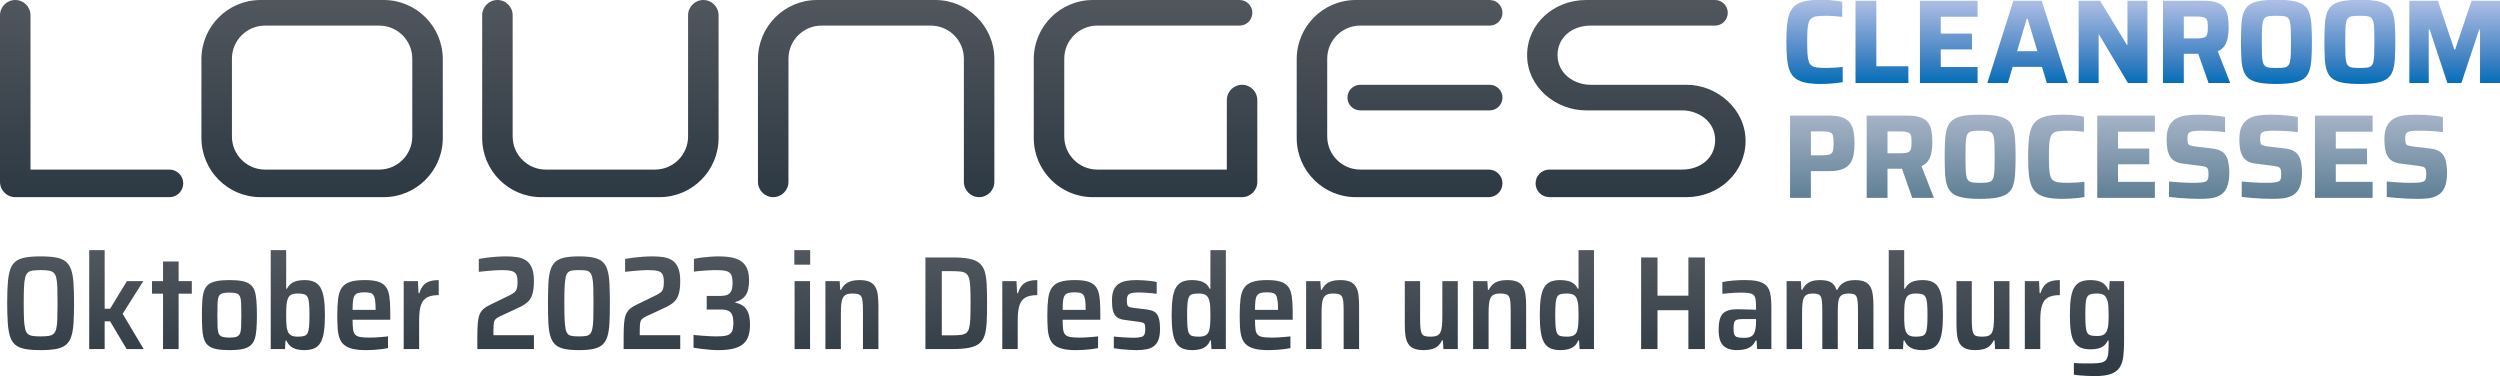
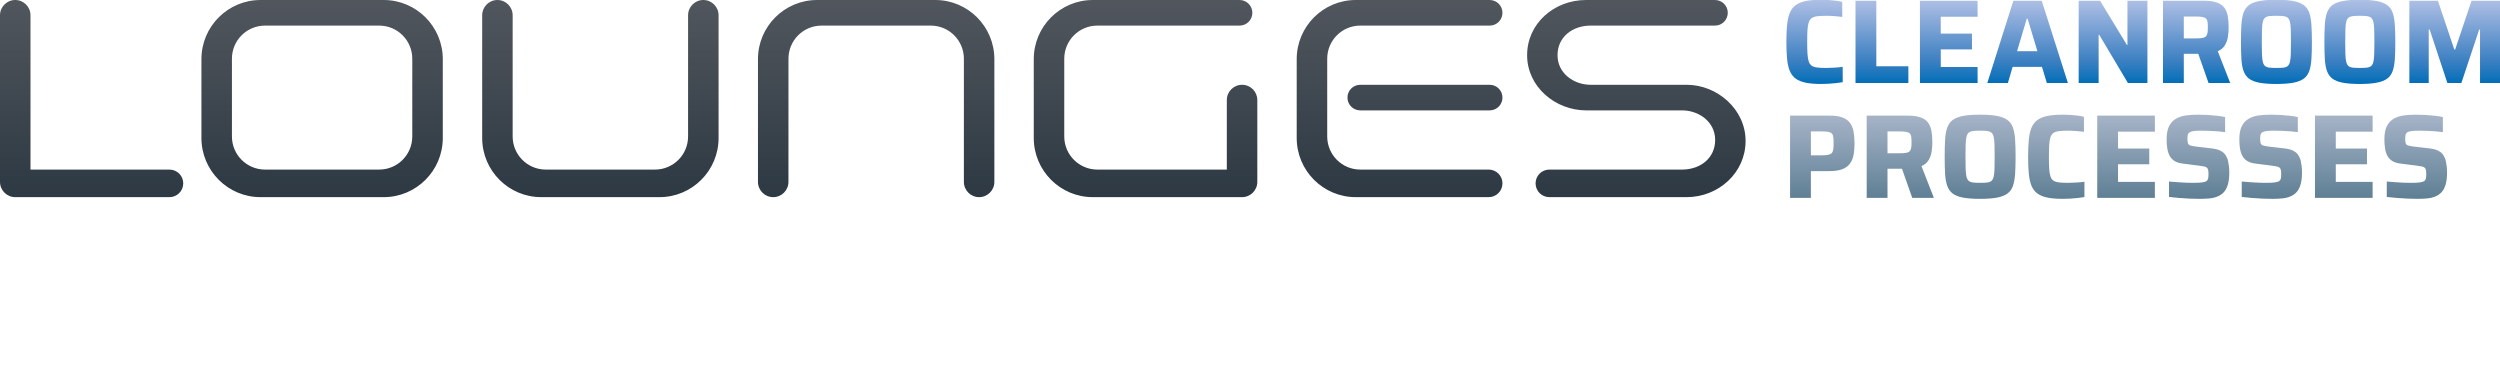
<svg xmlns="http://www.w3.org/2000/svg" xmlns:xlink="http://www.w3.org/1999/xlink" version="1.1" id="Ebene_1" x="0px" y="0px" viewBox="0 0 281.622 42.37" style="enable-background:new 0 0 281.622 42.37;" xml:space="preserve">
  <style type="text/css">
	
		.st0{clip-path:url(#SVGID_00000033363021658418350040000015210936792652855963_);fill:url(#SVGID_00000021089272076748430010000013977927429405202341_);}
	
		.st1{clip-path:url(#SVGID_00000045583462090565318440000006390497797175140017_);fill:url(#SVGID_00000115496216640290476440000011951274225358595518_);}
	
		.st2{clip-path:url(#SVGID_00000124147763412230578180000011275090358538054547_);fill:url(#SVGID_00000018200023149996744580000002031205476016777109_);}
	
		.st3{clip-path:url(#SVGID_00000155133618163859588700000010095850143626058916_);fill:url(#SVGID_00000171682853272603117710000005822857741877005977_);}
</style>
  <g>
    <g>
      <defs>
        <path id="SVGID_1_" d="M203.994,14.802h1.212c0.314,0,0.561,0.017,0.741,0.048c0.18,0.032,0.314,0.094,0.404,0.188     c0.09,0.095,0.146,0.231,0.168,0.411c0.023,0.179,0.034,0.413,0.034,0.701c0,0.287-0.013,0.518-0.04,0.693     c-0.027,0.175-0.086,0.31-0.176,0.405c-0.09,0.094-0.226,0.159-0.41,0.195s-0.438,0.054-0.761,0.054h-1.172L203.994,14.802     L203.994,14.802z M201.649,13.024v9.269h2.345v-3.018h2.074c0.619,0,1.118-0.076,1.495-0.229     c0.377-0.152,0.663-0.368,0.856-0.646c0.193-0.279,0.323-0.609,0.391-0.991c0.067-0.382,0.101-0.801,0.101-1.259     c0-0.503-0.037-0.948-0.109-1.334c-0.072-0.386-0.206-0.712-0.404-0.977c-0.197-0.264-0.48-0.467-0.848-0.606     s-0.849-0.209-1.441-0.209H201.649z M212.625,14.802h1.347c0.323,0,0.577,0.018,0.761,0.054c0.184,0.036,0.318,0.097,0.404,0.182     c0.085,0.086,0.139,0.209,0.162,0.371c0.022,0.161,0.033,0.372,0.033,0.633c0,0.252-0.014,0.458-0.041,0.62     c-0.026,0.161-0.084,0.287-0.174,0.377s-0.227,0.15-0.411,0.182c-0.184,0.031-0.429,0.046-0.734,0.046h-1.347L212.625,14.802     L212.625,14.802z M210.28,13.024v9.269h2.345v-3.288h1.508c0.042,0,0.082,0,0.12-0.001l1.16,3.289h2.438l-1.4-3.584     c0.359-0.153,0.626-0.375,0.801-0.667c0.175-0.291,0.289-0.614,0.343-0.97c0.055-0.354,0.081-0.707,0.081-1.057     c0-0.476-0.034-0.9-0.1-1.273c-0.068-0.373-0.198-0.688-0.391-0.943c-0.193-0.256-0.477-0.449-0.849-0.58     c-0.373-0.129-0.86-0.195-1.462-0.195H210.28z M236.251,13.024v9.269h6.493v-1.805h-4.15v-1.981h3.517v-1.778h-3.517v-1.9h4.15     v-1.805H236.251z M260.779,13.024v9.269h6.494v-1.805h-4.149v-1.981h3.515v-1.778h-3.515v-1.9h4.149v-1.805H260.779z      M222.272,20.561c-0.207-0.022-0.369-0.081-0.485-0.175c-0.117-0.094-0.203-0.244-0.257-0.451     c-0.054-0.206-0.087-0.494-0.101-0.862c-0.013-0.368-0.019-0.84-0.019-1.415c0-0.574,0.006-1.046,0.019-1.414     c0.014-0.368,0.047-0.656,0.101-0.862c0.054-0.207,0.14-0.357,0.257-0.452c0.116-0.093,0.278-0.152,0.485-0.175     c0.206-0.022,0.466-0.034,0.781-0.034c0.323,0,0.586,0.012,0.788,0.034c0.202,0.023,0.361,0.082,0.478,0.175     c0.116,0.095,0.202,0.245,0.256,0.452c0.054,0.206,0.087,0.494,0.101,0.862c0.013,0.368,0.02,0.84,0.02,1.414     c0,0.575-0.007,1.047-0.02,1.415c-0.014,0.368-0.047,0.656-0.101,0.862c-0.054,0.207-0.14,0.357-0.256,0.451     c-0.117,0.094-0.276,0.153-0.478,0.175c-0.202,0.023-0.465,0.035-0.788,0.035C222.738,20.596,222.478,20.584,222.272,20.561      M221.133,13.058c-0.498,0.094-0.887,0.247-1.165,0.458c-0.279,0.211-0.483,0.498-0.613,0.862     c-0.131,0.364-0.211,0.815-0.243,1.354s-0.047,1.181-0.047,1.926c0,0.746,0.015,1.388,0.047,1.927s0.112,0.99,0.243,1.353     c0.13,0.364,0.334,0.652,0.613,0.863c0.278,0.211,0.667,0.363,1.165,0.458c0.499,0.094,1.139,0.141,1.92,0.141     c0.772,0,1.408-0.047,1.906-0.141c0.499-0.095,0.891-0.247,1.178-0.458c0.288-0.211,0.494-0.499,0.621-0.863     c0.125-0.363,0.206-0.814,0.242-1.353c0.036-0.539,0.054-1.181,0.054-1.927c0-0.745-0.018-1.387-0.054-1.926     c-0.036-0.539-0.117-0.99-0.242-1.354c-0.127-0.364-0.333-0.651-0.621-0.862c-0.287-0.211-0.679-0.364-1.178-0.458     c-0.498-0.094-1.134-0.141-1.906-0.141C222.272,12.917,221.632,12.964,221.133,13.058 M230.646,13.058     c-0.468,0.094-0.847,0.249-1.139,0.464c-0.292,0.216-0.512,0.504-0.661,0.863c-0.147,0.359-0.249,0.808-0.302,1.347     c-0.054,0.539-0.081,1.181-0.081,1.926c0,0.746,0.027,1.388,0.081,1.927c0.053,0.539,0.155,0.988,0.302,1.347     c0.149,0.359,0.369,0.646,0.661,0.862c0.292,0.215,0.671,0.37,1.139,0.465c0.466,0.094,1.05,0.141,1.751,0.141     c0.269,0,0.55-0.009,0.841-0.027c0.292-0.018,0.577-0.042,0.856-0.074c0.278-0.031,0.516-0.064,0.714-0.1v-1.725     c-0.252,0.036-0.553,0.065-0.903,0.087c-0.35,0.023-0.665,0.035-0.943,0.035c-0.413,0-0.752-0.017-1.017-0.048     c-0.265-0.032-0.473-0.099-0.626-0.202c-0.153-0.103-0.265-0.263-0.337-0.479c-0.072-0.215-0.119-0.503-0.141-0.862     c-0.023-0.359-0.034-0.808-0.034-1.347c0-0.547,0.011-0.999,0.034-1.354c0.022-0.354,0.069-0.637,0.141-0.848     s0.184-0.371,0.337-0.478c0.153-0.108,0.361-0.178,0.626-0.209c0.265-0.032,0.604-0.048,1.017-0.048     c0.117,0,0.261,0.003,0.431,0.008c0.171,0.004,0.371,0.017,0.6,0.04c0.229,0.022,0.483,0.047,0.761,0.074v-1.684     c-0.189-0.054-0.418-0.099-0.687-0.135c-0.27-0.035-0.548-0.062-0.835-0.081c-0.288-0.017-0.566-0.026-0.835-0.026     C231.696,12.917,231.112,12.964,230.646,13.058 M246.203,13.01c-0.427,0.063-0.799,0.191-1.118,0.385     c-0.319,0.193-0.568,0.471-0.748,0.835c-0.18,0.363-0.269,0.851-0.269,1.462c0,0.395,0.027,0.752,0.081,1.071     c0.054,0.318,0.148,0.594,0.283,0.828c0.135,0.233,0.318,0.42,0.552,0.559c0.233,0.14,0.534,0.232,0.903,0.277l1.899,0.242     c0.216,0.027,0.391,0.056,0.526,0.087s0.235,0.079,0.303,0.141c0.066,0.063,0.111,0.151,0.134,0.263     c0.022,0.113,0.034,0.263,0.034,0.452c0,0.126-0.004,0.238-0.013,0.337c-0.009,0.099-0.03,0.184-0.061,0.255     c-0.032,0.072-0.083,0.14-0.155,0.203c-0.107,0.063-0.274,0.109-0.499,0.141c-0.224,0.031-0.552,0.048-0.983,0.048     c-0.207,0-0.462-0.005-0.767-0.014c-0.306-0.009-0.627-0.027-0.964-0.054c-0.337-0.027-0.672-0.054-1.004-0.081v1.738     c0.314,0.036,0.672,0.072,1.071,0.108c0.4,0.035,0.808,0.062,1.226,0.08s0.806,0.027,1.165,0.027     c0.378,0,0.735-0.015,1.071-0.047c0.337-0.031,0.645-0.103,0.923-0.216c0.279-0.111,0.517-0.273,0.715-0.484     c0.197-0.211,0.35-0.499,0.458-0.862c0.107-0.365,0.161-0.811,0.161-1.341c0-0.269-0.014-0.512-0.041-0.727     c-0.027-0.216-0.058-0.406-0.093-0.573c-0.036-0.166-0.086-0.307-0.149-0.425c-0.117-0.251-0.263-0.444-0.438-0.578     c-0.175-0.135-0.368-0.234-0.579-0.297c-0.211-0.062-0.443-0.107-0.694-0.134l-1.846-0.216c-0.26-0.036-0.453-0.077-0.578-0.122     c-0.126-0.044-0.207-0.128-0.243-0.249s-0.054-0.294-0.054-0.519c0-0.179,0.016-0.327,0.047-0.444     c0.032-0.116,0.11-0.211,0.236-0.283c0.116-0.063,0.278-0.105,0.485-0.128c0.206-0.022,0.484-0.034,0.835-0.034     c0.288,0,0.593,0.008,0.916,0.021c0.324,0.013,0.635,0.032,0.937,0.054c0.3,0.023,0.563,0.051,0.787,0.087v-1.697     c-0.224-0.054-0.507-0.101-0.849-0.141c-0.341-0.041-0.704-0.072-1.09-0.095c-0.386-0.022-0.759-0.033-1.118-0.033     C247.095,12.917,246.629,12.948,246.203,13.01 M254.394,13.01c-0.427,0.063-0.799,0.191-1.118,0.385     c-0.32,0.193-0.569,0.471-0.748,0.835c-0.18,0.363-0.269,0.851-0.269,1.462c0,0.395,0.026,0.752,0.08,1.071     c0.054,0.318,0.149,0.594,0.284,0.828c0.134,0.233,0.318,0.42,0.551,0.559c0.234,0.14,0.535,0.232,0.903,0.277l1.9,0.242     c0.215,0.027,0.391,0.056,0.525,0.087c0.135,0.031,0.236,0.079,0.303,0.141c0.067,0.063,0.112,0.151,0.135,0.263     c0.022,0.113,0.033,0.263,0.033,0.452c0,0.126-0.004,0.238-0.013,0.337c-0.009,0.099-0.029,0.184-0.061,0.255     c-0.031,0.072-0.082,0.14-0.154,0.203c-0.108,0.063-0.274,0.109-0.499,0.141c-0.224,0.031-0.553,0.048-0.983,0.048     c-0.207,0-0.463-0.005-0.768-0.014c-0.306-0.009-0.627-0.027-0.963-0.054c-0.337-0.027-0.672-0.054-1.004-0.081v1.738     c0.314,0.036,0.672,0.072,1.071,0.108c0.4,0.035,0.808,0.062,1.226,0.08s0.806,0.027,1.165,0.027     c0.378,0,0.735-0.015,1.071-0.047c0.337-0.031,0.645-0.103,0.923-0.216c0.278-0.111,0.516-0.273,0.714-0.484     s0.351-0.499,0.458-0.862c0.108-0.365,0.162-0.811,0.162-1.341c0-0.269-0.014-0.512-0.041-0.727     c-0.027-0.216-0.058-0.406-0.094-0.573c-0.036-0.166-0.086-0.307-0.148-0.425c-0.117-0.251-0.263-0.444-0.438-0.578     c-0.175-0.135-0.368-0.234-0.579-0.297c-0.211-0.062-0.443-0.107-0.694-0.134l-1.846-0.216c-0.261-0.036-0.453-0.077-0.579-0.122     c-0.126-0.044-0.206-0.128-0.242-0.249s-0.054-0.294-0.054-0.519c0-0.179,0.015-0.327,0.046-0.444     c0.032-0.116,0.11-0.211,0.236-0.283c0.117-0.063,0.279-0.105,0.485-0.128c0.207-0.022,0.485-0.034,0.835-0.034     c0.288,0,0.594,0.008,0.917,0.021s0.635,0.032,0.936,0.054c0.301,0.023,0.564,0.051,0.788,0.087v-1.697     c-0.224-0.054-0.508-0.101-0.849-0.141c-0.341-0.041-0.704-0.072-1.09-0.095c-0.387-0.022-0.76-0.033-1.119-0.033     C255.285,12.917,254.82,12.948,254.394,13.01 M270.731,13.01c-0.426,0.063-0.799,0.191-1.117,0.385     c-0.319,0.193-0.568,0.471-0.748,0.835c-0.179,0.363-0.269,0.851-0.269,1.462c0,0.395,0.027,0.752,0.081,1.071     c0.054,0.318,0.147,0.594,0.282,0.828c0.135,0.233,0.319,0.42,0.553,0.559c0.233,0.14,0.534,0.232,0.903,0.277l1.899,0.242     c0.216,0.027,0.39,0.056,0.525,0.087c0.135,0.031,0.236,0.079,0.304,0.141c0.067,0.063,0.111,0.151,0.134,0.263     c0.022,0.113,0.034,0.263,0.034,0.452c0,0.126-0.005,0.238-0.014,0.337c-0.009,0.099-0.029,0.184-0.06,0.255     c-0.032,0.072-0.084,0.14-0.156,0.203c-0.107,0.063-0.273,0.109-0.497,0.141c-0.225,0.031-0.553,0.048-0.984,0.048     c-0.207,0-0.463-0.005-0.768-0.014c-0.306-0.009-0.626-0.027-0.964-0.054c-0.336-0.027-0.671-0.054-1.003-0.081v1.738     c0.315,0.036,0.671,0.072,1.071,0.108c0.399,0.035,0.808,0.062,1.226,0.08c0.417,0.018,0.806,0.027,1.165,0.027     c0.377,0,0.734-0.015,1.071-0.047c0.337-0.031,0.644-0.103,0.923-0.216c0.279-0.111,0.516-0.273,0.714-0.484     c0.197-0.211,0.35-0.499,0.458-0.862c0.108-0.365,0.161-0.811,0.161-1.341c0-0.269-0.013-0.512-0.04-0.727     c-0.026-0.216-0.059-0.406-0.094-0.573c-0.036-0.166-0.085-0.307-0.148-0.425c-0.117-0.251-0.263-0.444-0.438-0.578     c-0.175-0.135-0.369-0.234-0.579-0.297c-0.212-0.062-0.443-0.107-0.694-0.134l-1.846-0.216c-0.26-0.036-0.454-0.077-0.579-0.122     c-0.126-0.044-0.207-0.128-0.243-0.249s-0.054-0.294-0.054-0.519c0-0.179,0.016-0.327,0.048-0.444     c0.031-0.116,0.11-0.211,0.236-0.283c0.116-0.063,0.278-0.105,0.485-0.128c0.206-0.022,0.484-0.034,0.835-0.034     c0.287,0,0.592,0.008,0.916,0.021c0.323,0.013,0.635,0.032,0.936,0.054c0.301,0.023,0.564,0.051,0.788,0.087v-1.697     c-0.224-0.054-0.507-0.101-0.849-0.141c-0.341-0.041-0.705-0.072-1.091-0.095c-0.386-0.022-0.758-0.033-1.117-0.033     C271.623,12.917,271.158,12.948,270.731,13.01" />
      </defs>
      <clipPath id="SVGID_00000101808543538059751630000000844607686159023497_">
        <use xlink:href="#SVGID_1_" style="overflow:visible;" />
      </clipPath>
      <linearGradient id="SVGID_00000164515701059684199650000005896863786978001307_" gradientUnits="userSpaceOnUse" x1="-1051.263" y1="125.476" x2="-1050.263" y2="125.476" gradientTransform="matrix(0 -9.484 9.484 0 -951.362 -9947.782)">
        <stop offset="0" style="stop-color:#5E7F94" />
        <stop offset="1" style="stop-color:#A7B4C8" />
      </linearGradient>
      <rect x="201.649" y="12.917" style="clip-path:url(#SVGID_00000101808543538059751630000000844607686159023497_);fill:url(#SVGID_00000164515701059684199650000005896863786978001307_);" width="74.006" height="9.483" />
    </g>
  </g>
  <g>
    <g>
      <defs>
        <path id="SVGID_00000040535869514175654190000013654780730048615608_" d="M209.021,0.082V9.35h5.955V7.465h-3.61V0.082H209.021z      M216.28,0.082V9.35h6.493V7.545h-4.149v-1.98h3.516V3.786h-3.516V1.887h4.149V0.082H216.28z M228.313,2.102h0.094l1.104,3.665     h-2.29L228.313,2.102z M226.803,0.082l-2.936,9.268h2.317l0.539-1.819h3.301l0.552,1.819h2.371l-2.95-9.268H226.803z      M239.655,0.082v4.971h-0.067l-3.018-4.971h-2.411V9.35h2.25V3.921h0.067l3.233,5.429h2.196V0.082H239.655z M246.003,1.86h1.347     c0.324,0,0.577,0.018,0.762,0.054c0.183,0.036,0.318,0.097,0.404,0.182c0.085,0.086,0.138,0.209,0.161,0.37     c0.023,0.162,0.034,0.373,0.034,0.634c0,0.251-0.013,0.458-0.04,0.619c-0.027,0.162-0.086,0.288-0.176,0.377     c-0.09,0.09-0.227,0.151-0.41,0.183c-0.185,0.031-0.43,0.046-0.735,0.046h-1.347V1.86z M243.659,0.082V9.35h2.344V6.063h1.509     c0.043,0,0.082,0,0.12-0.001l1.16,3.288h2.438l-1.401-3.583c0.359-0.153,0.626-0.375,0.802-0.667     c0.174-0.292,0.29-0.615,0.343-0.97c0.054-0.354,0.081-0.707,0.081-1.057c0-0.476-0.034-0.9-0.101-1.274     c-0.068-0.372-0.198-0.687-0.391-0.942c-0.193-0.257-0.476-0.449-0.848-0.58c-0.373-0.13-0.861-0.195-1.462-0.195     C248.253,0.082,243.659,0.082,243.659,0.082z M278.416,0.082l-1.846,5.496h-0.095l-1.846-5.496h-3.219V9.35h2.183V3.328h0.108     l1.993,6.022h1.576l2.007-6.022h0.095V9.35h2.25V0.082H278.416z M203.416,0.115c-0.467,0.095-0.846,0.25-1.139,0.465     c-0.291,0.216-0.511,0.504-0.659,0.863c-0.149,0.359-0.25,0.808-0.304,1.347c-0.054,0.538-0.081,1.181-0.081,1.926     s0.027,1.388,0.081,1.926c0.054,0.539,0.155,0.988,0.304,1.347c0.148,0.36,0.368,0.647,0.659,0.863     c0.293,0.215,0.672,0.37,1.139,0.465c0.467,0.093,1.051,0.141,1.751,0.141c0.27,0,0.55-0.009,0.843-0.027     c0.291-0.018,0.577-0.043,0.855-0.074s0.516-0.065,0.714-0.101V7.531c-0.252,0.036-0.552,0.066-0.902,0.088     c-0.351,0.023-0.665,0.034-0.944,0.034c-0.413,0-0.752-0.016-1.016-0.047c-0.266-0.032-0.475-0.099-0.627-0.203     c-0.153-0.102-0.265-0.262-0.337-0.478s-0.119-0.503-0.142-0.862c-0.022-0.359-0.033-0.808-0.033-1.347     c0-0.548,0.011-0.999,0.033-1.354c0.023-0.354,0.07-0.638,0.142-0.848c0.072-0.212,0.184-0.371,0.337-0.479     c0.152-0.107,0.361-0.177,0.627-0.209c0.264-0.031,0.603-0.047,1.016-0.047c0.117,0,0.261,0.002,0.432,0.007     c0.17,0.005,0.369,0.018,0.599,0.04c0.229,0.023,0.482,0.048,0.761,0.075V0.217c-0.189-0.054-0.417-0.099-0.687-0.135     c-0.269-0.036-0.548-0.063-0.835-0.081c-0.288-0.018-0.566-0.027-0.836-0.027C204.467-0.026,203.883,0.022,203.416,0.115      M255.65,7.619c-0.207-0.022-0.368-0.081-0.485-0.175c-0.117-0.095-0.202-0.245-0.256-0.451     c-0.054-0.207-0.088-0.494-0.101-0.862c-0.014-0.368-0.02-0.84-0.02-1.415c0-0.574,0.006-1.046,0.02-1.415     c0.013-0.368,0.047-0.655,0.101-0.862c0.054-0.206,0.139-0.356,0.256-0.451c0.117-0.094,0.278-0.153,0.485-0.175     c0.206-0.022,0.467-0.034,0.781-0.034c0.323,0,0.586,0.012,0.789,0.034c0.201,0.022,0.361,0.081,0.478,0.175     c0.117,0.095,0.202,0.245,0.255,0.451c0.054,0.207,0.088,0.494,0.102,0.862c0.013,0.369,0.02,0.841,0.02,1.415     c0,0.575-0.007,1.047-0.02,1.415c-0.014,0.368-0.048,0.655-0.102,0.862c-0.053,0.206-0.138,0.356-0.255,0.451     c-0.117,0.094-0.277,0.153-0.478,0.175c-0.203,0.023-0.466,0.034-0.789,0.034C256.117,7.653,255.856,7.642,255.65,7.619      M254.512,0.115c-0.499,0.095-0.888,0.248-1.166,0.458c-0.278,0.212-0.482,0.499-0.613,0.863c-0.13,0.363-0.21,0.815-0.242,1.354     c-0.031,0.538-0.048,1.181-0.048,1.926s0.017,1.388,0.048,1.926c0.032,0.539,0.112,0.991,0.242,1.354     c0.131,0.364,0.335,0.651,0.613,0.863c0.278,0.21,0.667,0.363,1.166,0.458c0.498,0.093,1.138,0.141,1.919,0.141     c0.773,0,1.408-0.048,1.907-0.141c0.498-0.095,0.891-0.248,1.179-0.458c0.287-0.212,0.493-0.499,0.619-0.863     c0.126-0.363,0.207-0.815,0.243-1.354c0.036-0.538,0.054-1.181,0.054-1.926s-0.018-1.388-0.054-1.926     c-0.036-0.539-0.117-0.991-0.243-1.354c-0.126-0.364-0.332-0.651-0.619-0.863c-0.288-0.21-0.681-0.363-1.179-0.458     c-0.499-0.093-1.134-0.141-1.907-0.141C255.65-0.026,255.01,0.022,254.512,0.115 M265.048,7.619     c-0.207-0.022-0.369-0.081-0.485-0.175c-0.117-0.095-0.203-0.245-0.257-0.451c-0.054-0.207-0.087-0.494-0.1-0.862     c-0.014-0.368-0.02-0.84-0.02-1.415c0-0.574,0.006-1.046,0.02-1.415c0.013-0.368,0.046-0.655,0.1-0.862     c0.054-0.206,0.14-0.356,0.257-0.451c0.116-0.094,0.278-0.153,0.485-0.175c0.206-0.022,0.466-0.034,0.781-0.034     c0.323,0,0.586,0.012,0.788,0.034s0.361,0.081,0.478,0.175c0.117,0.095,0.202,0.245,0.256,0.451     c0.054,0.207,0.087,0.494,0.101,0.862c0.013,0.369,0.021,0.841,0.021,1.415c0,0.575-0.008,1.047-0.021,1.415     c-0.014,0.368-0.047,0.655-0.101,0.862c-0.054,0.206-0.139,0.356-0.256,0.451c-0.117,0.094-0.276,0.153-0.478,0.175     c-0.202,0.023-0.465,0.034-0.788,0.034C265.514,7.653,265.254,7.642,265.048,7.619 M263.909,0.115     c-0.498,0.095-0.887,0.248-1.165,0.458c-0.278,0.212-0.483,0.499-0.613,0.863c-0.13,0.363-0.211,0.815-0.242,1.354     c-0.032,0.538-0.048,1.181-0.048,1.926s0.016,1.388,0.048,1.926c0.031,0.539,0.112,0.991,0.242,1.354     c0.13,0.364,0.335,0.651,0.613,0.863c0.278,0.21,0.667,0.363,1.165,0.458c0.499,0.093,1.139,0.141,1.92,0.141     c0.772,0,1.408-0.048,1.906-0.141c0.499-0.095,0.891-0.248,1.179-0.458c0.287-0.212,0.494-0.499,0.62-0.863     c0.126-0.363,0.206-0.815,0.242-1.354c0.036-0.538,0.054-1.181,0.054-1.926s-0.018-1.388-0.054-1.926     c-0.036-0.539-0.116-0.991-0.242-1.354c-0.126-0.364-0.333-0.651-0.62-0.863c-0.288-0.21-0.68-0.363-1.179-0.458     c-0.498-0.093-1.134-0.141-1.906-0.141C265.048-0.026,264.408,0.022,263.909,0.115" />
      </defs>
      <clipPath id="SVGID_00000089563195792245240500000016694961065467034284_">
        <use xlink:href="#SVGID_00000040535869514175654190000013654780730048615608_" style="overflow:visible;" />
      </clipPath>
      <linearGradient id="SVGID_00000000940610162030514290000012773469708474865049_" gradientUnits="userSpaceOnUse" x1="-1051.263" y1="125.812" x2="-1050.263" y2="125.812" gradientTransform="matrix(0 -9.484 9.484 0 -951.778 -9960.725)">
        <stop offset="0" style="stop-color:#006EB7" />
        <stop offset="0.275" style="stop-color:#3C80C2" />
        <stop offset="0.88" style="stop-color:#9DB5DF" />
        <stop offset="1" style="stop-color:#AEC0E4" />
        <stop offset="1" style="stop-color:#94784A" />
      </linearGradient>
      <rect x="201.233" y="-0.026" style="clip-path:url(#SVGID_00000089563195792245240500000016694961065467034284_);fill:url(#SVGID_00000000940610162030514290000012773469708474865049_);" width="80.389" height="9.484" />
    </g>
  </g>
  <g>
    <g>
      <defs>
        <path id="SVGID_00000115506433067263314850000010287600079870444728_" d="M153.229,9.551c-0.794,0-1.44,0.646-1.44,1.442     c0,0.795,0.646,1.441,1.44,1.441h14.582c0.796,0,1.44-0.646,1.44-1.441c0-0.796-0.644-1.442-1.44-1.442H153.229z M0,1.719v18.77     c0,0.949,0.77,1.719,1.718,1.719h17.373c0.856,0,1.551-0.695,1.551-1.552c0-0.859-0.695-1.553-1.551-1.553H3.435V1.719     C3.435,0.77,2.666,0,1.718,0S0,0.77,0,1.719 M26.127,15.372V6.613c0-2.059,1.668-3.729,3.728-3.729h12.86     c2.061,0,3.728,1.67,3.728,3.729v8.759c0,2.06-1.667,3.731-3.728,3.731h-12.86C27.795,19.103,26.127,17.432,26.127,15.372      M29.349,0c-3.677,0-6.658,2.983-6.658,6.662v8.884c0,3.68,2.981,6.662,6.658,6.662H43.22c3.677,0,6.659-2.982,6.659-6.662V6.662     C49.879,2.983,46.897,0,43.22,0C43.22,0,29.349,0,29.349,0z M77.511,1.719v13.653c0,2.06-1.67,3.731-3.728,3.731H61.478     c-2.058,0-3.728-1.671-3.728-3.731V1.719C57.75,0.77,56.982,0,56.033,0s-1.716,0.77-1.716,1.719v13.827     c0,3.679,2.98,6.662,6.658,6.662h13.314c3.676,0,6.658-2.983,6.658-6.662V1.719C80.947,0.77,80.177,0,79.228,0     C78.28,0,77.511,0.77,77.511,1.719 M92.042,0c-3.676,0-6.658,2.983-6.658,6.662V20.49c0,0.949,0.769,1.718,1.717,1.718     c0.949,0,1.717-0.769,1.717-1.718L88.82,6.613c0-2.059,1.669-3.729,3.728-3.729h12.305c2.058,0,3.727,1.67,3.727,3.729V20.49     c0,0.949,0.768,1.718,1.718,1.718c0.946,0,1.716-0.769,1.716-1.718V6.662c0-3.679-2.982-6.662-6.658-6.662     C105.356,0,92.042,0,92.042,0z M123.109,0c-3.676,0-6.657,2.983-6.657,6.662v8.884c0,3.679,2.981,6.662,6.657,6.662h16.809     c0.947,0,1.717-0.77,1.717-1.719v-9.22c0-0.949-0.767-1.718-1.717-1.718c-0.949,0-1.717,0.769-1.717,1.718l-0.002,7.834h-14.583     c-2.06,0-3.728-1.671-3.728-3.731V6.613c0-2.059,1.668-3.729,3.728-3.729h16.021c0.796,0,1.44-0.647,1.44-1.443     c0-0.795-0.644-1.441-1.44-1.441C139.637,0,123.109,0,123.109,0z M152.731,0c-3.679,0-6.659,2.983-6.659,6.662v8.884     c0,3.679,2.98,6.662,6.659,6.662H167.7c0.856,0,1.551-0.695,1.551-1.552c0-0.859-0.695-1.553-1.551-1.553h-14.466     c-2.058,0-3.725-1.671-3.725-3.731V6.613c0-2.059,1.667-3.729,3.725-3.729h14.577c0.796,0,1.44-0.647,1.44-1.443     c0-0.795-0.644-1.441-1.44-1.441C167.811,0,152.731,0,152.731,0z M178.672,0c-3.602,0-6.644,2.642-6.644,6.217     c0,3.574,3.193,6.217,6.644,6.217h10.817c1.846,0,3.722,1.253,3.722,3.334c0,2.082-1.722,3.335-3.722,3.335h-14.958     c-0.855,0-1.55,0.694-1.55,1.553c0,0.857,0.695,1.552,1.55,1.552h15.462c3.602,0,6.645-2.755,6.645-6.328     c0-3.575-3.194-6.329-6.645-6.329h-10.815c-1.849,0-3.723-1.253-3.723-3.334s1.723-3.333,3.723-3.333h14.015     c0.796,0,1.44-0.647,1.44-1.443c0-0.795-0.644-1.441-1.44-1.441C193.193,0,178.672,0,178.672,0z" />
      </defs>
      <clipPath id="SVGID_00000127738136900809895720000018011592773624008838_">
        <use xlink:href="#SVGID_00000115506433067263314850000010287600079870444728_" style="overflow:visible;" />
      </clipPath>
      <linearGradient id="SVGID_00000154394244137504109980000005667282691193179302_" gradientUnits="userSpaceOnUse" x1="-1050.116" y1="63.353" x2="-1049.116" y2="63.353" gradientTransform="matrix(0 -22.208 22.208 0 -1308.651 -23299.072)">
        <stop offset="0" style="stop-color:#2D3943" />
        <stop offset="0.684" style="stop-color:#464D55" />
        <stop offset="1" style="stop-color:#52575E" />
      </linearGradient>
      <rect y="0" style="clip-path:url(#SVGID_00000127738136900809895720000018011592773624008838_);fill:url(#SVGID_00000154394244137504109980000005667282691193179302_);" width="196.638" height="22.208" />
    </g>
  </g>
  <g>
    <g>
      <defs>
-         <path id="SVGID_00000137817579448559471940000005755415608955907002_" d="M89.51,39.32h1.741v-7.65H89.51V39.32z M162.477,31.67     v3.96c0,0.44-0.016,0.808-0.045,1.103c-0.03,0.295-0.088,0.53-0.173,0.705c-0.085,0.175-0.215,0.3-0.39,0.375     c-0.175,0.075-0.407,0.112-0.697,0.112c-0.26,0-0.471-0.02-0.63-0.059c-0.16-0.041-0.28-0.125-0.36-0.256     c-0.08-0.129-0.135-0.335-0.165-0.615c-0.031-0.279-0.045-0.655-0.045-1.125v-4.2h-1.725v4.846c0,0.489,0.025,0.917,0.074,1.282     c0.051,0.365,0.151,0.67,0.301,0.915c0.149,0.245,0.365,0.427,0.644,0.548c0.28,0.119,0.65,0.18,1.111,0.18     c0.349,0,0.66-0.038,0.93-0.113c0.27-0.075,0.497-0.195,0.682-0.36c0.185-0.165,0.332-0.372,0.443-0.623h0.105l0.059,0.975h1.621     v-7.65H162.477z M224.623,31.67v3.96c0,0.44-0.016,0.808-0.045,1.103c-0.03,0.295-0.088,0.53-0.173,0.705     c-0.085,0.175-0.215,0.3-0.39,0.375c-0.175,0.075-0.408,0.112-0.697,0.112c-0.26,0-0.47-0.02-0.63-0.059     c-0.161-0.041-0.28-0.125-0.36-0.256c-0.08-0.129-0.135-0.335-0.165-0.615c-0.031-0.279-0.045-0.655-0.045-1.125v-4.2h-1.725     v4.846c0,0.489,0.025,0.917,0.074,1.282c0.051,0.365,0.151,0.67,0.301,0.915c0.149,0.245,0.365,0.427,0.644,0.548     c0.28,0.119,0.65,0.18,1.111,0.18c0.349,0,0.66-0.038,0.93-0.113c0.27-0.075,0.497-0.195,0.682-0.36     c0.185-0.165,0.333-0.372,0.443-0.623h0.105l0.059,0.975h1.62v-7.65H224.623z M25.055,37.94c-0.19-0.06-0.325-0.172-0.405-0.337     c-0.08-0.165-0.128-0.418-0.142-0.758c-0.016-0.339-0.023-0.789-0.023-1.35c0-0.57,0.007-1.022,0.023-1.357     c0.014-0.335,0.062-0.588,0.142-0.758c0.08-0.169,0.215-0.282,0.405-0.337s0.45-0.082,0.78-0.082     c0.339,0,0.602,0.027,0.788,0.082c0.184,0.055,0.316,0.168,0.397,0.337c0.08,0.17,0.127,0.423,0.143,0.758     c0.014,0.335,0.022,0.787,0.022,1.357c0,0.551-0.008,0.995-0.022,1.336c-0.016,0.34-0.063,0.595-0.143,0.765     c-0.081,0.17-0.213,0.284-0.397,0.344c-0.186,0.061-0.449,0.09-0.788,0.09C25.505,38.03,25.245,38.001,25.055,37.94      M24.402,31.663c-0.385,0.075-0.69,0.2-0.915,0.375c-0.225,0.175-0.39,0.412-0.495,0.712c-0.104,0.301-0.172,0.675-0.202,1.125     c-0.03,0.45-0.045,0.99-0.045,1.62c0,0.62,0.015,1.156,0.045,1.606c0.03,0.45,0.098,0.824,0.202,1.125     c0.105,0.299,0.27,0.54,0.495,0.72s0.53,0.307,0.915,0.382c0.386,0.075,0.868,0.113,1.448,0.113s1.057-0.038,1.432-0.113     c0.376-0.075,0.675-0.202,0.9-0.382c0.225-0.18,0.39-0.421,0.495-0.72c0.106-0.301,0.175-0.675,0.21-1.125     c0.035-0.45,0.053-0.986,0.053-1.606c0-0.63-0.018-1.17-0.053-1.62c-0.035-0.45-0.104-0.824-0.21-1.125     c-0.105-0.3-0.27-0.537-0.495-0.712c-0.225-0.175-0.524-0.3-0.9-0.375c-0.375-0.075-0.852-0.113-1.432-0.113     C25.27,31.55,24.788,31.588,24.402,31.663 M39.764,33.883c0.03-0.265,0.092-0.465,0.188-0.6c0.094-0.135,0.229-0.228,0.405-0.277     c0.174-0.051,0.406-0.076,0.697-0.076c0.26,0,0.473,0.021,0.637,0.06c0.165,0.041,0.293,0.128,0.383,0.263     c0.09,0.135,0.152,0.332,0.187,0.592c0.035,0.261,0.053,0.615,0.053,1.065h-2.595C39.719,34.491,39.734,34.148,39.764,33.883      M39.396,31.768c-0.414,0.145-0.722,0.375-0.922,0.69c-0.2,0.315-0.33,0.725-0.39,1.23c-0.06,0.505-0.09,1.112-0.09,1.822     c0,0.56,0.015,1.058,0.045,1.493c0.03,0.435,0.103,0.805,0.217,1.11c0.115,0.305,0.291,0.555,0.526,0.75s0.55,0.34,0.945,0.435     c0.395,0.095,0.892,0.143,1.492,0.143c0.3,0,0.602-0.011,0.907-0.031s0.598-0.048,0.878-0.082     c0.28-0.035,0.515-0.073,0.705-0.112v-1.321c-0.23,0.02-0.472,0.043-0.728,0.068c-0.255,0.025-0.497,0.042-0.727,0.052     c-0.23,0.011-0.445,0.015-0.645,0.015c-0.43,0-0.773-0.022-1.027-0.067c-0.256-0.045-0.446-0.135-0.571-0.27     s-0.204-0.335-0.239-0.6c-0.035-0.265-0.053-0.622-0.053-1.072h4.245v-0.526c0-0.55-0.013-1.042-0.038-1.477     c-0.024-0.435-0.082-0.807-0.172-1.118c-0.09-0.309-0.237-0.565-0.443-0.765c-0.205-0.199-0.485-0.347-0.839-0.442     c-0.356-0.095-0.818-0.143-1.388-0.143C40.374,31.55,39.811,31.623,39.396,31.768 M48.439,31.678     c-0.286,0.085-0.526,0.232-0.72,0.442c-0.196,0.211-0.353,0.51-0.473,0.9h-0.105l-0.06-1.35h-1.605v7.65h1.74v-3.285     c0-0.699,0.067-1.252,0.202-1.657c0.135-0.405,0.363-0.695,0.683-0.87c0.32-0.175,0.76-0.263,1.32-0.263V31.55     C49.051,31.55,48.723,31.593,48.439,31.678 M95.878,31.67c-0.27,0.08-0.495,0.201-0.675,0.36c-0.18,0.16-0.331,0.365-0.45,0.616     h-0.106l-0.059-0.976h-1.606v7.65h1.741v-3.96c0-0.409,0.012-0.757,0.037-1.042c0.025-0.285,0.077-0.52,0.157-0.705     c0.081-0.185,0.208-0.323,0.383-0.413c0.175-0.09,0.413-0.135,0.713-0.135c0.27,0,0.485,0.023,0.645,0.068     c0.159,0.045,0.28,0.135,0.36,0.27c0.079,0.135,0.132,0.337,0.158,0.607c0.024,0.27,0.036,0.641,0.036,1.111v4.199h1.741v-4.845     c0-0.489-0.025-0.917-0.076-1.282c-0.049-0.365-0.149-0.67-0.299-0.915c-0.151-0.245-0.366-0.428-0.646-0.548     c-0.279-0.119-0.655-0.18-1.125-0.18C96.457,31.55,96.148,31.591,95.878,31.67 M115.868,31.678     c-0.285,0.085-0.525,0.232-0.72,0.442c-0.195,0.211-0.352,0.51-0.473,0.9h-0.104l-0.061-1.35h-1.604v7.65h1.739v-3.285     c0-0.699,0.068-1.252,0.203-1.657c0.135-0.405,0.363-0.695,0.682-0.87c0.32-0.175,0.761-0.263,1.32-0.263V31.55     C116.48,31.55,116.153,31.593,115.868,31.678 M119.751,33.883c0.031-0.265,0.093-0.465,0.188-0.6     c0.095-0.135,0.23-0.228,0.405-0.277c0.175-0.051,0.407-0.076,0.698-0.076c0.259,0,0.472,0.021,0.637,0.06     c0.165,0.041,0.292,0.128,0.382,0.263c0.09,0.135,0.152,0.332,0.188,0.592c0.035,0.261,0.052,0.615,0.052,1.065h-2.595     C119.706,34.491,119.721,34.148,119.751,33.883 M119.384,31.768c-0.415,0.145-0.723,0.375-0.923,0.69     c-0.2,0.315-0.33,0.725-0.389,1.23c-0.061,0.505-0.09,1.112-0.09,1.822c0,0.56,0.014,1.058,0.045,1.493     c0.029,0.435,0.101,0.805,0.217,1.11c0.115,0.305,0.289,0.555,0.524,0.75s0.55,0.34,0.946,0.435     c0.394,0.095,0.892,0.143,1.492,0.143c0.3,0,0.602-0.011,0.908-0.031c0.305-0.02,0.597-0.048,0.877-0.082     c0.28-0.035,0.515-0.073,0.706-0.112v-1.321c-0.231,0.02-0.473,0.043-0.728,0.068c-0.255,0.025-0.498,0.042-0.728,0.052     c-0.23,0.011-0.445,0.015-0.645,0.015c-0.43,0-0.772-0.022-1.027-0.067c-0.255-0.045-0.445-0.135-0.57-0.27     c-0.126-0.135-0.206-0.335-0.24-0.6c-0.036-0.265-0.053-0.622-0.053-1.072h4.245v-0.526c0-0.55-0.012-1.042-0.037-1.477     c-0.026-0.435-0.083-0.807-0.173-1.118c-0.089-0.309-0.238-0.565-0.442-0.765c-0.205-0.199-0.485-0.347-0.841-0.442     c-0.354-0.095-0.817-0.143-1.387-0.143C120.361,31.55,119.799,31.623,119.384,31.768 M126.881,31.64     c-0.34,0.061-0.63,0.173-0.87,0.338c-0.241,0.165-0.425,0.398-0.556,0.697c-0.129,0.3-0.194,0.685-0.194,1.155     c0,0.461,0.037,0.845,0.112,1.156c0.075,0.309,0.215,0.55,0.42,0.72c0.205,0.17,0.497,0.28,0.877,0.329l1.591,0.211     c0.24,0.029,0.412,0.07,0.517,0.119c0.105,0.051,0.17,0.133,0.195,0.248c0.025,0.115,0.037,0.288,0.037,0.517     c0,0.231-0.029,0.413-0.09,0.548c-0.059,0.135-0.184,0.23-0.374,0.285c-0.191,0.055-0.481,0.083-0.87,0.083     c-0.18,0-0.368-0.006-0.563-0.016c-0.195-0.01-0.39-0.019-0.585-0.029c-0.195-0.01-0.382-0.026-0.562-0.045     c-0.18-0.02-0.345-0.035-0.495-0.045v1.319c0.229,0.041,0.492,0.076,0.787,0.105c0.295,0.03,0.598,0.055,0.907,0.075     c0.311,0.02,0.601,0.031,0.871,0.031c0.43,0,0.807-0.034,1.132-0.098c0.325-0.065,0.6-0.185,0.825-0.36     c0.225-0.175,0.395-0.415,0.51-0.72s0.172-0.702,0.172-1.193c0-0.609-0.059-1.065-0.18-1.364     c-0.119-0.301-0.287-0.505-0.502-0.616c-0.215-0.11-0.472-0.184-0.772-0.225l-1.606-0.194c-0.209-0.031-0.362-0.071-0.457-0.121     c-0.095-0.049-0.155-0.132-0.18-0.247c-0.025-0.115-0.038-0.278-0.038-0.487c0-0.251,0.043-0.436,0.128-0.556     c0.085-0.119,0.225-0.202,0.42-0.247c0.195-0.045,0.458-0.068,0.788-0.068c0.21,0,0.432,0.008,0.667,0.023     s0.47,0.032,0.705,0.052c0.235,0.021,0.452,0.045,0.653,0.076v-1.321c-0.17-0.049-0.383-0.09-0.638-0.119     c-0.255-0.031-0.525-0.055-0.81-0.076c-0.285-0.02-0.557-0.03-0.817-0.03C127.605,31.55,127.22,31.58,126.881,31.64      M141.42,33.883c0.03-0.265,0.092-0.465,0.188-0.6c0.094-0.135,0.229-0.228,0.405-0.277c0.174-0.051,0.407-0.076,0.697-0.076     c0.26,0,0.473,0.021,0.637,0.06c0.166,0.041,0.293,0.128,0.383,0.263c0.09,0.135,0.153,0.332,0.188,0.592     c0.034,0.261,0.052,0.615,0.052,1.065h-2.595C141.375,34.491,141.39,34.148,141.42,33.883 M141.052,31.768     c-0.415,0.145-0.722,0.375-0.922,0.69c-0.2,0.315-0.33,0.725-0.39,1.23c-0.06,0.505-0.09,1.112-0.09,1.822     c0,0.56,0.015,1.058,0.045,1.493c0.03,0.435,0.103,0.805,0.218,1.11c0.114,0.305,0.29,0.555,0.525,0.75     c0.234,0.195,0.549,0.34,0.945,0.435c0.395,0.095,0.892,0.143,1.492,0.143c0.3,0,0.603-0.011,0.908-0.031     c0.304-0.02,0.597-0.048,0.877-0.082c0.28-0.035,0.515-0.073,0.705-0.112v-1.321c-0.23,0.02-0.472,0.043-0.727,0.068     c-0.256,0.025-0.498,0.042-0.728,0.052c-0.23,0.011-0.445,0.015-0.645,0.015c-0.43,0-0.773-0.022-1.027-0.067     c-0.255-0.045-0.446-0.135-0.57-0.27c-0.125-0.135-0.205-0.335-0.24-0.6c-0.036-0.265-0.053-0.622-0.053-1.072h4.245v-0.526     c0-0.55-0.013-1.042-0.037-1.477c-0.025-0.435-0.083-0.807-0.173-1.118c-0.09-0.309-0.238-0.565-0.443-0.765     c-0.205-0.199-0.485-0.347-0.839-0.442c-0.356-0.095-0.818-0.143-1.388-0.143C142.03,31.55,141.467,31.623,141.052,31.768      M150.027,31.67c-0.27,0.08-0.495,0.201-0.675,0.36c-0.18,0.16-0.33,0.365-0.45,0.616h-0.105l-0.061-0.976h-1.604v7.65h1.74     v-3.96c0-0.409,0.012-0.757,0.037-1.042c0.026-0.285,0.078-0.52,0.158-0.705c0.08-0.185,0.208-0.323,0.382-0.413     c0.175-0.09,0.412-0.135,0.713-0.135c0.27,0,0.485,0.023,0.644,0.068c0.161,0.045,0.28,0.135,0.36,0.27     c0.081,0.135,0.134,0.337,0.158,0.607c0.025,0.27,0.038,0.641,0.038,1.111v4.199h1.739v-4.845c0-0.489-0.024-0.917-0.074-1.282     c-0.051-0.365-0.151-0.67-0.3-0.915c-0.15-0.245-0.365-0.428-0.645-0.548c-0.28-0.119-0.655-0.18-1.125-0.18     C150.607,31.55,150.297,31.591,150.027,31.67 M168.842,31.67c-0.269,0.08-0.495,0.201-0.675,0.36     c-0.18,0.16-0.33,0.365-0.45,0.616h-0.105l-0.059-0.976h-1.606v7.65h1.741v-3.96c0-0.409,0.012-0.757,0.037-1.042     c0.025-0.285,0.077-0.52,0.157-0.705c0.08-0.185,0.208-0.323,0.383-0.413c0.175-0.09,0.413-0.135,0.713-0.135     c0.269,0,0.485,0.023,0.645,0.068c0.159,0.045,0.28,0.135,0.36,0.27s0.132,0.337,0.157,0.607c0.025,0.27,0.037,0.641,0.037,1.111     v4.199h1.741v-4.845c0-0.489-0.025-0.917-0.076-1.282c-0.049-0.365-0.149-0.67-0.3-0.915c-0.15-0.245-0.365-0.428-0.645-0.548     c-0.28-0.119-0.654-0.18-1.125-0.18C169.422,31.55,169.112,31.591,168.842,31.67 M195.694,37.978     c-0.166-0.055-0.275-0.157-0.33-0.308c-0.055-0.15-0.083-0.364-0.083-0.645c0-0.3,0.022-0.527,0.068-0.682     c0.044-0.155,0.137-0.26,0.277-0.315s0.351-0.083,0.63-0.083h1.56v0.346c0,0.28-0.02,0.524-0.059,0.734     c-0.041,0.211-0.096,0.391-0.166,0.54c-0.06,0.121-0.145,0.218-0.255,0.293c-0.11,0.075-0.237,0.127-0.382,0.157     c-0.145,0.031-0.318,0.045-0.517,0.045C196.106,38.06,195.859,38.033,195.694,37.978 M195.244,31.603     c-0.436,0.035-0.842,0.092-1.223,0.172v1.321c0.201-0.02,0.42-0.041,0.66-0.061c0.24-0.019,0.478-0.037,0.712-0.052     c0.235-0.015,0.443-0.022,0.623-0.022c0.38,0,0.69,0.014,0.93,0.045c0.24,0.029,0.423,0.092,0.548,0.187s0.21,0.247,0.255,0.457     c0.045,0.211,0.067,0.501,0.067,0.87v0.376c-0.19-0.01-0.382-0.018-0.578-0.023c-0.194-0.005-0.387-0.01-0.577-0.015     c-0.189-0.005-0.36-0.01-0.51-0.015c-0.15-0.005-0.28-0.008-0.39-0.008c-0.549,0-0.982,0.073-1.297,0.218     s-0.538,0.387-0.668,0.727c-0.13,0.341-0.195,0.806-0.195,1.395c0,0.55,0.075,0.99,0.226,1.321     c0.149,0.329,0.379,0.569,0.689,0.72c0.31,0.149,0.696,0.225,1.156,0.225c0.279,0,0.554-0.028,0.824-0.083     s0.516-0.16,0.735-0.315c0.22-0.155,0.4-0.383,0.54-0.682h0.106l0.059,0.959h1.605v-4.725c0-0.439-0.02-0.824-0.06-1.155     c-0.039-0.33-0.115-0.614-0.225-0.855c-0.11-0.24-0.277-0.437-0.502-0.592c-0.225-0.155-0.516-0.267-0.87-0.337     c-0.355-0.071-0.793-0.106-1.313-0.106C196.122,31.55,195.679,31.568,195.244,31.603 M208.092,31.67     c-0.264,0.08-0.489,0.203-0.675,0.368c-0.184,0.165-0.332,0.367-0.441,0.608h-0.106c-0.11-0.38-0.308-0.658-0.592-0.833     c-0.285-0.175-0.713-0.263-1.283-0.263c-0.33,0-0.622,0.041-0.877,0.12c-0.256,0.08-0.472,0.203-0.653,0.368     c-0.179,0.165-0.324,0.367-0.435,0.608h-0.104l-0.061-0.976h-1.605v7.65H203v-3.96c0-0.439,0.013-0.807,0.038-1.102     c0.024-0.295,0.077-0.528,0.157-0.698c0.081-0.169,0.2-0.294,0.36-0.374s0.375-0.121,0.645-0.121c0.24,0,0.43,0.021,0.571,0.06     c0.139,0.041,0.247,0.125,0.322,0.255c0.074,0.131,0.125,0.33,0.15,0.6c0.024,0.27,0.037,0.636,0.037,1.096v4.244h1.741v-3.96     c0-0.439,0.009-0.807,0.029-1.102s0.07-0.528,0.15-0.698c0.081-0.169,0.203-0.294,0.368-0.374     c0.164-0.08,0.382-0.121,0.652-0.121c0.241,0,0.43,0.021,0.57,0.06c0.14,0.041,0.247,0.125,0.323,0.255     c0.075,0.131,0.125,0.33,0.149,0.6c0.026,0.27,0.038,0.636,0.038,1.096v4.244h1.74v-4.905c0-0.65-0.05-1.184-0.15-1.605     c-0.099-0.42-0.297-0.735-0.593-0.945c-0.294-0.209-0.732-0.315-1.312-0.315C208.655,31.55,208.358,31.591,208.092,31.67      M231.056,31.678c-0.285,0.085-0.525,0.232-0.72,0.442c-0.194,0.211-0.352,0.51-0.473,0.9h-0.105l-0.059-1.35h-1.605v7.65h1.74     v-3.285c0-0.699,0.067-1.252,0.202-1.657c0.135-0.405,0.362-0.695,0.682-0.87c0.321-0.175,0.76-0.263,1.321-0.263V31.55     C231.669,31.55,231.341,31.593,231.056,31.678 M235.524,37.783c-0.18-0.045-0.312-0.145-0.397-0.3s-0.143-0.392-0.172-0.713     c-0.031-0.319-0.045-0.755-0.045-1.305c0-0.549,0.011-0.984,0.037-1.305c0.025-0.319,0.082-0.557,0.172-0.712     c0.09-0.155,0.223-0.258,0.398-0.307c0.175-0.051,0.412-0.076,0.712-0.076c0.33,0,0.582,0.056,0.758,0.166     c0.174,0.11,0.302,0.295,0.382,0.554c0.071,0.16,0.116,0.388,0.135,0.683c0.02,0.295,0.03,0.627,0.03,0.997     c0,0.411-0.01,0.758-0.03,1.043c-0.019,0.285-0.07,0.517-0.15,0.697c-0.08,0.231-0.207,0.395-0.382,0.495     c-0.175,0.101-0.423,0.15-0.743,0.15C235.939,37.85,235.704,37.828,235.524,37.783 M234.407,31.73     c-0.296,0.12-0.535,0.325-0.72,0.615c-0.185,0.291-0.318,0.688-0.397,1.193c-0.08,0.505-0.121,1.147-0.121,1.927     c0,0.761,0.038,1.391,0.113,1.89c0.075,0.501,0.205,0.896,0.39,1.186c0.185,0.289,0.425,0.497,0.72,0.622     s0.667,0.188,1.117,0.188c0.311,0,0.588-0.031,0.833-0.09c0.244-0.061,0.459-0.163,0.645-0.308     c0.184-0.145,0.337-0.342,0.457-0.592h0.09v0.405c0,0.46-0.017,0.832-0.052,1.117c-0.035,0.285-0.115,0.505-0.24,0.66     c-0.126,0.155-0.318,0.259-0.577,0.315c-0.26,0.055-0.626,0.082-1.096,0.082h-0.735c-0.229,0-0.444-0.004-0.644-0.014     c-0.201-0.011-0.391-0.021-0.571-0.031V42.2c0.211,0.041,0.443,0.07,0.698,0.09c0.255,0.02,0.525,0.038,0.81,0.053     c0.285,0.015,0.567,0.023,0.847,0.023c0.77,0,1.376-0.08,1.816-0.241c0.439-0.16,0.766-0.402,0.982-0.727     c0.215-0.326,0.352-0.74,0.413-1.245c0.059-0.505,0.09-1.107,0.09-1.808V31.67h-1.62l-0.061,0.976h-0.105     c-0.12-0.29-0.283-0.515-0.487-0.675c-0.205-0.16-0.435-0.27-0.69-0.331c-0.255-0.06-0.523-0.09-0.803-0.09     C235.069,31.55,234.702,31.611,234.407,31.73 M18.367,29.451v2.219h-1.246v1.41h1.246v6.24h1.755v-6.24h1.485v-1.41h-1.485     v-2.219C20.122,29.451,18.367,29.451,18.367,29.451z M106.093,30.545h1.139c0.391,0,0.713,0.015,0.968,0.045     c0.255,0.031,0.46,0.101,0.615,0.211c0.155,0.109,0.27,0.292,0.345,0.547c0.075,0.255,0.122,0.61,0.142,1.065     c0.021,0.455,0.031,1.037,0.031,1.747c0,0.711-0.01,1.293-0.031,1.748c-0.02,0.455-0.065,0.81-0.135,1.065     c-0.069,0.255-0.182,0.437-0.337,0.547c-0.155,0.111-0.362,0.18-0.622,0.211c-0.26,0.029-0.585,0.045-0.976,0.045h-1.139V30.545z      M104.248,29.001V39.32h3.044c0.76,0,1.383-0.047,1.868-0.142c0.485-0.095,0.868-0.255,1.147-0.48     c0.28-0.225,0.483-0.533,0.608-0.922c0.125-0.391,0.202-0.883,0.232-1.478c0.031-0.595,0.045-1.308,0.045-2.138     c0-0.829-0.014-1.542-0.045-2.137c-0.03-0.595-0.107-1.087-0.232-1.478c-0.125-0.39-0.328-0.697-0.608-0.922     c-0.279-0.225-0.662-0.385-1.147-0.48s-1.108-0.142-1.868-0.142H104.248z M190.195,29.001v4.304h-3.48v-4.304h-1.845V39.32h1.845     v-4.379h3.48v4.379h1.86V29.001H190.195z M3.683,37.843c-0.235-0.035-0.42-0.112-0.555-0.233     c-0.135-0.12-0.235-0.315-0.299-0.585c-0.066-0.27-0.109-0.634-0.128-1.094c-0.02-0.46-0.03-1.051-0.03-1.771     s0.01-1.309,0.03-1.77c0.019-0.46,0.062-0.824,0.128-1.094c0.064-0.27,0.164-0.466,0.299-0.585     c0.135-0.121,0.32-0.198,0.555-0.233c0.235-0.035,0.532-0.053,0.892-0.053c0.36,0,0.658,0.018,0.893,0.053     c0.235,0.035,0.422,0.112,0.563,0.233c0.139,0.119,0.242,0.315,0.307,0.585c0.065,0.27,0.105,0.634,0.12,1.094     c0.016,0.461,0.023,1.05,0.023,1.77s-0.007,1.311-0.023,1.771c-0.015,0.46-0.055,0.824-0.12,1.094     c-0.065,0.27-0.168,0.465-0.307,0.585c-0.141,0.121-0.328,0.198-0.563,0.233c-0.235,0.035-0.533,0.052-0.893,0.052     C4.215,37.895,3.918,37.878,3.683,37.843 M2.836,29.008c-0.46,0.085-0.826,0.238-1.096,0.457     c-0.27,0.221-0.469,0.528-0.599,0.923S0.923,31.29,0.878,31.91c-0.045,0.621-0.067,1.37-0.067,2.25     c0,0.881,0.022,1.63,0.067,2.25c0.045,0.621,0.133,1.128,0.263,1.523c0.13,0.395,0.329,0.702,0.599,0.923     c0.27,0.219,0.636,0.372,1.096,0.457c0.46,0.084,1.039,0.128,1.739,0.128c0.701,0,1.28-0.044,1.741-0.128     c0.46-0.085,0.824-0.238,1.094-0.457c0.27-0.221,0.473-0.528,0.608-0.923c0.135-0.395,0.222-0.902,0.263-1.523     c0.039-0.62,0.06-1.369,0.06-2.25c0-0.88-0.021-1.629-0.06-2.25c-0.041-0.62-0.128-1.127-0.263-1.522S7.68,29.686,7.41,29.465     c-0.27-0.219-0.634-0.372-1.094-0.457c-0.461-0.085-1.04-0.128-1.741-0.128C3.875,28.88,3.296,28.923,2.836,29.008      M55.968,28.918c-0.375,0.025-0.741,0.06-1.095,0.105c-0.355,0.045-0.667,0.093-0.937,0.142v1.456     c0.319-0.041,0.632-0.073,0.937-0.098s0.597-0.047,0.877-0.068c0.28-0.02,0.526-0.03,0.736-0.03c0.489,0,0.865,0.033,1.125,0.098     s0.44,0.192,0.54,0.382c0.099,0.191,0.15,0.481,0.15,0.87c0,0.3-0.025,0.538-0.076,0.713c-0.05,0.175-0.14,0.32-0.27,0.435     c-0.129,0.115-0.329,0.237-0.599,0.367l-2.101,1.021c-0.34,0.16-0.607,0.327-0.802,0.502c-0.195,0.175-0.343,0.392-0.442,0.652     c-0.1,0.26-0.165,0.595-0.196,1.006c-0.029,0.409-0.045,0.925-0.045,1.544v1.305h6.376v-1.56h-4.56v-0.524     c0-0.37,0.015-0.65,0.045-0.841c0.029-0.19,0.094-0.337,0.195-0.442c0.099-0.105,0.245-0.202,0.435-0.292l2.355-1.096     c0.36-0.18,0.652-0.379,0.877-0.6c0.225-0.219,0.39-0.515,0.495-0.885c0.105-0.37,0.158-0.849,0.158-1.44     c0-0.62-0.081-1.115-0.24-1.485c-0.161-0.37-0.383-0.647-0.668-0.832c-0.285-0.185-0.618-0.305-0.997-0.36     c-0.381-0.055-0.791-0.083-1.231-0.083C56.69,28.88,56.343,28.893,55.968,28.918 M64.449,37.85     c-0.205-0.029-0.366-0.105-0.48-0.225c-0.115-0.119-0.201-0.312-0.256-0.577c-0.054-0.265-0.091-0.63-0.112-1.095     c-0.02-0.465-0.03-1.063-0.03-1.793c0-0.73,0.01-1.327,0.03-1.792c0.021-0.465,0.058-0.83,0.112-1.095     c0.055-0.265,0.144-0.458,0.263-0.578c0.12-0.119,0.28-0.195,0.48-0.225c0.201-0.029,0.455-0.045,0.765-0.045     c0.311,0,0.565,0.016,0.765,0.045c0.201,0.03,0.358,0.106,0.473,0.225c0.115,0.12,0.202,0.313,0.262,0.578     c0.061,0.265,0.098,0.63,0.113,1.095c0.015,0.465,0.022,1.062,0.022,1.792c0,0.73-0.007,1.328-0.022,1.793     c-0.015,0.465-0.052,0.83-0.113,1.095c-0.06,0.265-0.147,0.458-0.262,0.577c-0.115,0.12-0.272,0.196-0.473,0.225     c-0.2,0.03-0.454,0.045-0.765,0.045C64.911,37.895,64.654,37.88,64.449,37.85 M63.564,29.023     c-0.435,0.095-0.775,0.258-1.021,0.487c-0.244,0.23-0.427,0.546-0.547,0.945c-0.119,0.401-0.195,0.905-0.225,1.516     c-0.029,0.61-0.045,1.34-0.045,2.189c0,0.851,0.016,1.581,0.045,2.19c0.03,0.61,0.106,1.115,0.225,1.516     c0.12,0.399,0.303,0.714,0.547,0.945c0.246,0.229,0.586,0.392,1.021,0.487c0.435,0.095,0.987,0.143,1.657,0.143     c0.661,0,1.208-0.048,1.643-0.143s0.774-0.258,1.02-0.487c0.245-0.231,0.428-0.546,0.547-0.945     c0.12-0.401,0.196-0.906,0.225-1.516c0.03-0.609,0.045-1.339,0.045-2.19c0-0.849-0.015-1.579-0.045-2.189     c-0.029-0.611-0.102-1.115-0.217-1.516c-0.115-0.399-0.295-0.715-0.54-0.945c-0.245-0.229-0.585-0.392-1.02-0.487     s-0.987-0.143-1.658-0.143C64.551,28.88,63.999,28.928,63.564,29.023 M72.45,28.918c-0.375,0.025-0.74,0.06-1.095,0.105     s-0.667,0.093-0.937,0.142v1.456c0.319-0.041,0.631-0.073,0.937-0.098c0.305-0.025,0.597-0.047,0.877-0.068     c0.28-0.02,0.526-0.03,0.735-0.03c0.49,0,0.865,0.033,1.125,0.098s0.44,0.192,0.54,0.382c0.1,0.191,0.151,0.481,0.151,0.87     c0,0.3-0.026,0.538-0.076,0.713c-0.05,0.175-0.14,0.32-0.27,0.435c-0.13,0.115-0.329,0.237-0.599,0.367l-2.101,1.021     c-0.34,0.16-0.608,0.327-0.802,0.502c-0.195,0.175-0.343,0.392-0.443,0.652s-0.164,0.595-0.195,1.006     c-0.03,0.409-0.045,0.925-0.045,1.544v1.305h6.376v-1.56h-4.561v-0.524c0-0.37,0.016-0.65,0.045-0.841     c0.03-0.19,0.095-0.337,0.196-0.442c0.099-0.105,0.244-0.202,0.434-0.292l2.356-1.096c0.36-0.18,0.652-0.379,0.877-0.6     c0.225-0.219,0.39-0.515,0.495-0.885c0.105-0.37,0.158-0.849,0.158-1.44c0-0.62-0.081-1.115-0.241-1.485     c-0.16-0.37-0.382-0.647-0.667-0.832c-0.285-0.185-0.618-0.305-0.998-0.36c-0.38-0.055-0.79-0.083-1.23-0.083     C73.172,28.88,72.825,28.893,72.45,28.918 M80.015,28.918c-0.339,0.025-0.669,0.057-0.99,0.097     c-0.319,0.041-0.605,0.09-0.855,0.15v1.44c0.241-0.039,0.498-0.07,0.773-0.09c0.275-0.019,0.555-0.039,0.84-0.06     c0.285-0.02,0.557-0.03,0.817-0.03c0.501,0,0.89,0.033,1.17,0.098s0.475,0.198,0.585,0.397c0.111,0.2,0.166,0.521,0.166,0.961     c0,0.399-0.051,0.702-0.15,0.907c-0.1,0.205-0.248,0.347-0.443,0.427c-0.195,0.081-0.442,0.12-0.743,0.12H79.61v1.53h1.575     c0.36,0,0.645,0.048,0.855,0.143c0.211,0.095,0.358,0.252,0.443,0.473c0.085,0.219,0.128,0.534,0.128,0.945     c0,0.44-0.063,0.762-0.188,0.967s-0.325,0.34-0.6,0.405c-0.275,0.065-0.642,0.097-1.102,0.097c-0.231,0-0.488-0.007-0.773-0.022     s-0.583-0.035-0.892-0.06c-0.311-0.025-0.62-0.053-0.931-0.082v1.44c0.26,0.039,0.556,0.082,0.886,0.127     c0.329,0.045,0.662,0.08,0.997,0.105s0.643,0.038,0.923,0.038c0.71,0,1.295-0.063,1.754-0.188c0.46-0.125,0.82-0.307,1.08-0.548     c0.261-0.24,0.445-0.537,0.556-0.892c0.11-0.355,0.164-0.767,0.164-1.238c0-0.55-0.064-0.994-0.195-1.335     c-0.129-0.34-0.317-0.597-0.562-0.772c-0.245-0.175-0.547-0.302-0.907-0.382v-0.061c0.52-0.129,0.909-0.382,1.17-0.757     c0.26-0.375,0.389-0.933,0.389-1.673c0-0.489-0.062-0.904-0.187-1.244s-0.322-0.62-0.592-0.841     c-0.27-0.219-0.623-0.38-1.058-0.48c-0.435-0.099-0.967-0.15-1.597-0.15C80.666,28.88,80.355,28.893,80.015,28.918      M10.049,28.175V39.32h1.74v-3.119h0.616l1.859,3.119h1.921l-2.371-3.974l2.326-3.676h-1.845l-1.89,3.105h-0.616v-6.6     C11.789,28.175,10.049,28.175,10.049,28.175z M32.807,37.783c-0.18-0.095-0.31-0.248-0.39-0.457     c-0.08-0.19-0.13-0.428-0.15-0.713c-0.02-0.285-0.03-0.657-0.03-1.118c0-0.48,0.013-0.865,0.038-1.155     c0.024-0.289,0.077-0.524,0.157-0.704c0.08-0.211,0.207-0.358,0.383-0.443c0.174-0.085,0.417-0.128,0.727-0.128     c0.29,0,0.525,0.025,0.705,0.076c0.18,0.049,0.313,0.157,0.397,0.322c0.085,0.165,0.143,0.408,0.173,0.727     c0.03,0.321,0.045,0.755,0.045,1.305c0,0.551-0.015,0.988-0.045,1.313c-0.03,0.325-0.088,0.567-0.173,0.727     c-0.084,0.161-0.217,0.266-0.397,0.315c-0.18,0.051-0.415,0.075-0.705,0.075C33.232,37.925,32.987,37.878,32.807,37.783      M30.497,28.175V39.32h1.605l0.06-0.959h0.105c0.13,0.29,0.295,0.512,0.495,0.667c0.2,0.155,0.43,0.262,0.69,0.323     c0.26,0.059,0.53,0.09,0.81,0.09c0.44,0,0.81-0.063,1.11-0.188c0.3-0.125,0.54-0.335,0.72-0.63c0.18-0.295,0.31-0.698,0.39-1.207     c0.08-0.511,0.12-1.145,0.12-1.906c0-0.769-0.04-1.407-0.12-1.912c-0.08-0.505-0.208-0.907-0.382-1.208     c-0.176-0.3-0.411-0.515-0.706-0.644c-0.294-0.131-0.662-0.196-1.102-0.196c-0.3,0-0.577,0.03-0.833,0.09     c-0.255,0.061-0.474,0.161-0.66,0.3c-0.185,0.14-0.342,0.336-0.472,0.585h-0.09v-4.35C32.237,28.175,30.497,28.175,30.497,28.175     z M89.481,29.811h1.785v-1.635h-1.785V29.811z M134.34,37.858c-0.18-0.045-0.312-0.145-0.398-0.3     c-0.084-0.155-0.142-0.398-0.172-0.727c-0.03-0.331-0.045-0.775-0.045-1.336c0-0.56,0.015-1.002,0.045-1.327     c0.03-0.325,0.088-0.567,0.172-0.728c0.086-0.16,0.215-0.262,0.391-0.307c0.175-0.045,0.407-0.068,0.697-0.068     c0.35,0,0.618,0.058,0.802,0.173c0.186,0.115,0.313,0.318,0.383,0.607c0.06,0.171,0.098,0.388,0.112,0.653     c0.016,0.265,0.023,0.588,0.023,0.967c0,0.431-0.01,0.788-0.03,1.073c-0.02,0.285-0.06,0.528-0.12,0.727     c-0.08,0.241-0.21,0.411-0.39,0.511s-0.435,0.149-0.765,0.149C134.755,37.925,134.52,37.903,134.34,37.858 M136.35,28.175v4.35     h-0.09c-0.12-0.249-0.275-0.445-0.465-0.585c-0.19-0.139-0.413-0.239-0.667-0.3c-0.255-0.06-0.538-0.09-0.848-0.09     c-0.43,0-0.792,0.063-1.087,0.188c-0.296,0.125-0.533,0.337-0.713,0.638c-0.18,0.299-0.307,0.704-0.383,1.215     c-0.074,0.509-0.112,1.15-0.112,1.919c0,0.771,0.04,1.408,0.12,1.913s0.21,0.905,0.39,1.2c0.18,0.295,0.42,0.505,0.72,0.63     s0.665,0.188,1.095,0.188c0.29,0,0.565-0.031,0.825-0.09c0.26-0.061,0.492-0.168,0.697-0.323     c0.206-0.155,0.363-0.377,0.473-0.667h0.105l0.06,0.959h1.62V28.175H136.35z M175.81,37.858c-0.18-0.045-0.313-0.145-0.397-0.3     c-0.085-0.155-0.143-0.398-0.173-0.727c-0.03-0.331-0.045-0.775-0.045-1.336c0-0.56,0.015-1.002,0.045-1.327     c0.03-0.325,0.088-0.567,0.173-0.728c0.084-0.16,0.215-0.262,0.389-0.307c0.176-0.045,0.408-0.068,0.698-0.068     c0.35,0,0.617,0.058,0.802,0.173c0.186,0.115,0.313,0.318,0.383,0.607c0.06,0.171,0.097,0.388,0.112,0.653     c0.016,0.265,0.023,0.588,0.023,0.967c0,0.431-0.01,0.788-0.03,1.073c-0.02,0.285-0.06,0.528-0.12,0.727     c-0.08,0.241-0.21,0.411-0.39,0.511s-0.435,0.149-0.765,0.149C176.225,37.925,175.99,37.903,175.81,37.858 M177.82,28.175v4.35     h-0.09c-0.12-0.249-0.275-0.445-0.465-0.585c-0.19-0.139-0.412-0.239-0.667-0.3c-0.256-0.06-0.538-0.09-0.848-0.09     c-0.43,0-0.793,0.063-1.087,0.188c-0.295,0.125-0.533,0.337-0.713,0.638c-0.18,0.299-0.308,0.704-0.383,1.215     c-0.074,0.509-0.112,1.15-0.112,1.919c0,0.771,0.04,1.408,0.12,1.913c0.08,0.505,0.21,0.905,0.39,1.2     c0.18,0.295,0.42,0.505,0.72,0.63s0.665,0.188,1.095,0.188c0.29,0,0.565-0.031,0.825-0.09c0.26-0.061,0.492-0.168,0.697-0.323     c0.206-0.155,0.363-0.377,0.473-0.667h0.105l0.06,0.959h1.62V28.175H177.82z M215.075,37.783c-0.179-0.095-0.31-0.248-0.39-0.457     c-0.08-0.19-0.13-0.428-0.149-0.713c-0.021-0.285-0.031-0.657-0.031-1.118c0-0.48,0.012-0.865,0.038-1.155     c0.025-0.289,0.077-0.524,0.157-0.704c0.08-0.211,0.207-0.358,0.383-0.443c0.174-0.085,0.417-0.128,0.727-0.128     c0.29,0,0.526,0.025,0.705,0.076c0.181,0.049,0.313,0.157,0.397,0.322c0.086,0.165,0.143,0.408,0.173,0.727     c0.03,0.321,0.045,0.755,0.045,1.305c0,0.551-0.015,0.988-0.045,1.313c-0.03,0.325-0.087,0.567-0.173,0.727     c-0.084,0.161-0.216,0.266-0.397,0.315c-0.179,0.051-0.415,0.075-0.705,0.075C215.5,37.925,215.256,37.878,215.075,37.783      M212.765,28.175V39.32h1.605l0.06-0.959h0.106c0.129,0.29,0.294,0.512,0.494,0.667s0.43,0.262,0.69,0.323     c0.26,0.059,0.53,0.09,0.81,0.09c0.44,0,0.81-0.063,1.11-0.188s0.54-0.335,0.72-0.63c0.18-0.295,0.31-0.698,0.39-1.207     c0.08-0.511,0.12-1.145,0.12-1.906c0-0.769-0.04-1.407-0.12-1.912s-0.208-0.907-0.382-1.208c-0.176-0.3-0.411-0.515-0.705-0.644     c-0.295-0.131-0.663-0.196-1.103-0.196c-0.3,0-0.577,0.03-0.832,0.09c-0.256,0.061-0.475,0.161-0.661,0.3     c-0.184,0.14-0.342,0.336-0.472,0.585h-0.09v-4.35C214.505,28.175,212.765,28.175,212.765,28.175z" />
-       </defs>
+         </defs>
      <clipPath id="SVGID_00000094579977038982390180000003120089206782658180_">
        <use xlink:href="#SVGID_00000137817579448559471940000005755415608955907002_" style="overflow:visible;" />
      </clipPath>
      <linearGradient id="SVGID_00000094590094101150770400000016000031694744167580_" gradientUnits="userSpaceOnUse" x1="-1050.599" y1="93.714" x2="-1049.599" y2="93.714" gradientTransform="matrix(0 -14.19 14.19 0 -1209.763 -14865.634)">
        <stop offset="0" style="stop-color:#2D3943" />
        <stop offset="0.684" style="stop-color:#464D55" />
        <stop offset="1" style="stop-color:#52575E" />
      </linearGradient>
      <rect x="0.811" y="28.175" style="clip-path:url(#SVGID_00000094579977038982390180000003120089206782658180_);fill:url(#SVGID_00000094590094101150770400000016000031694744167580_);" width="238.464" height="14.191" />
    </g>
  </g>
</svg>